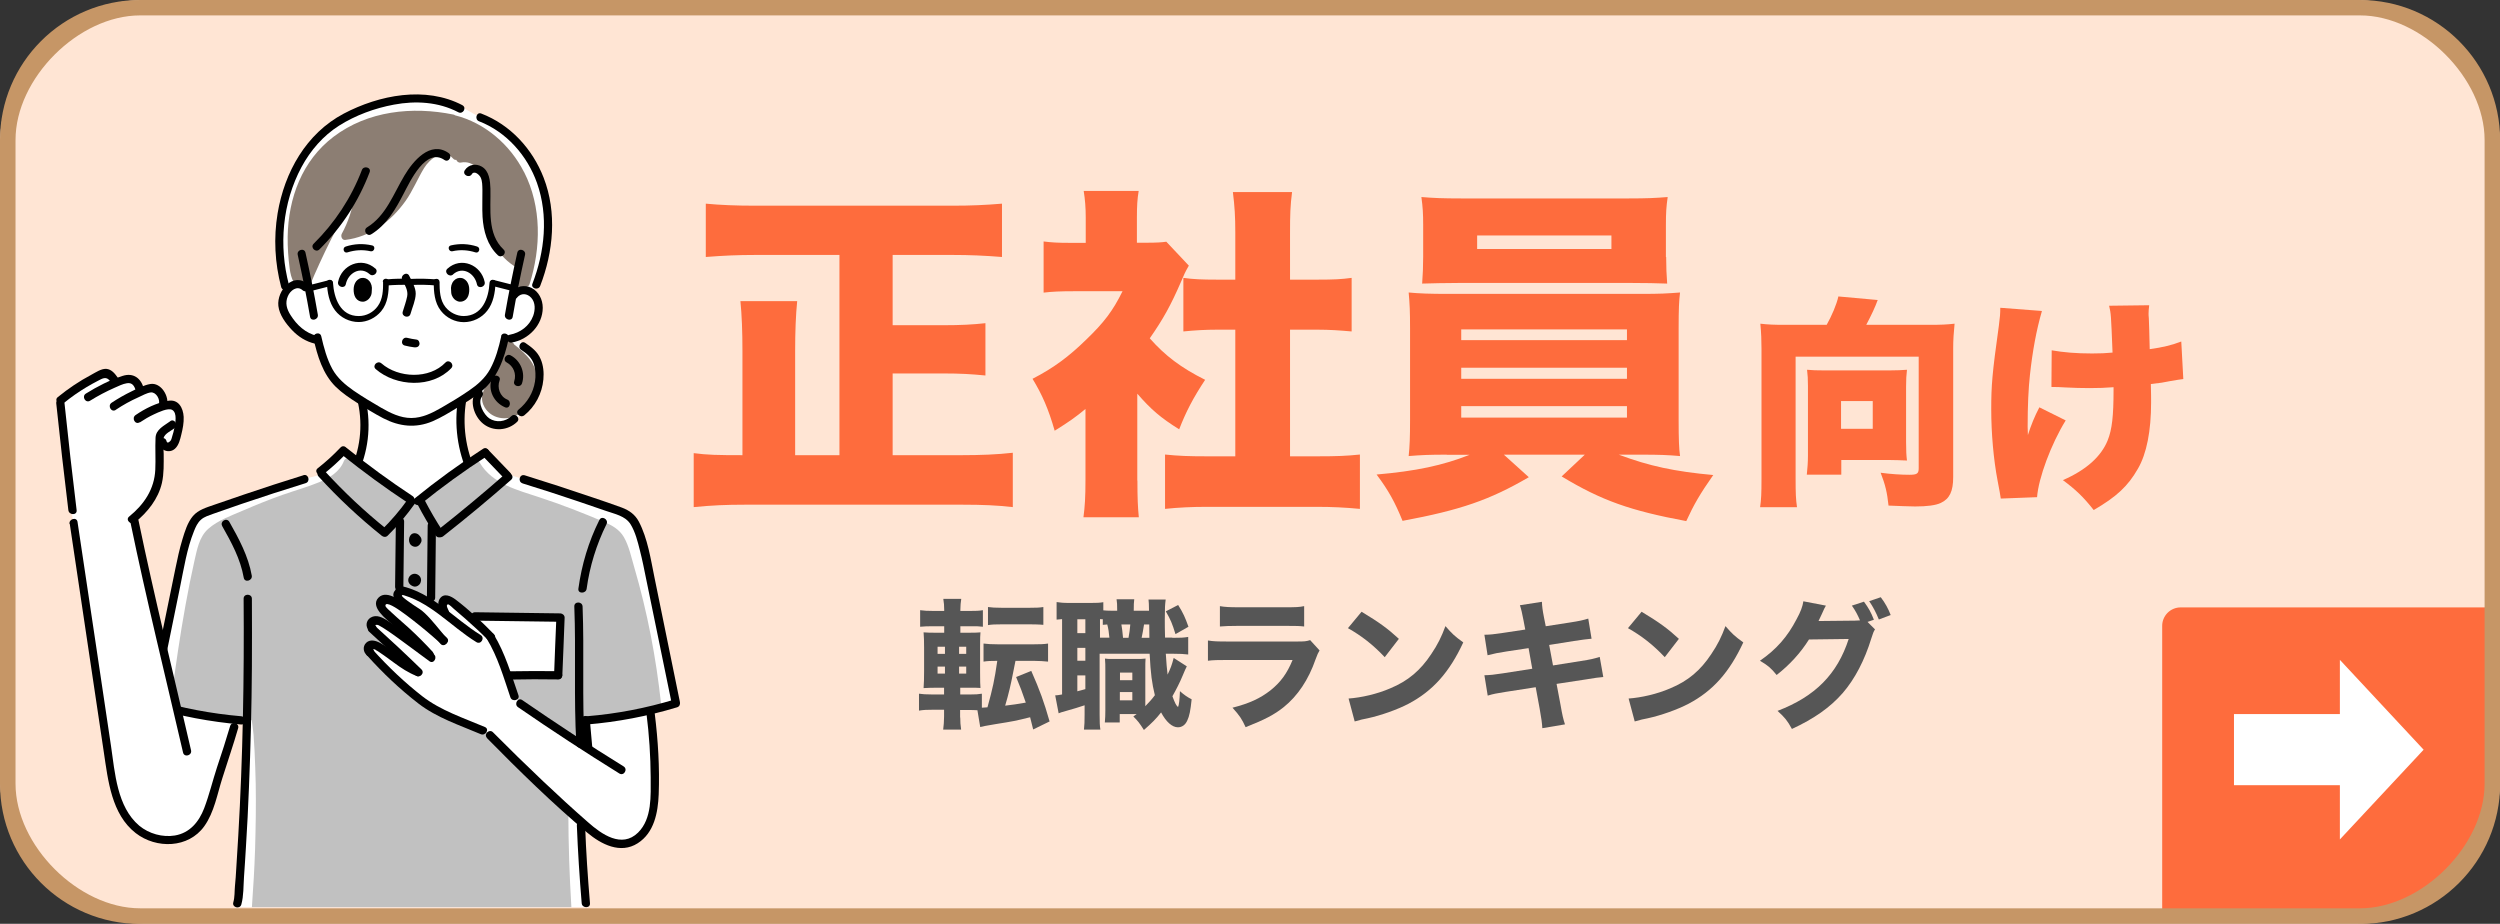
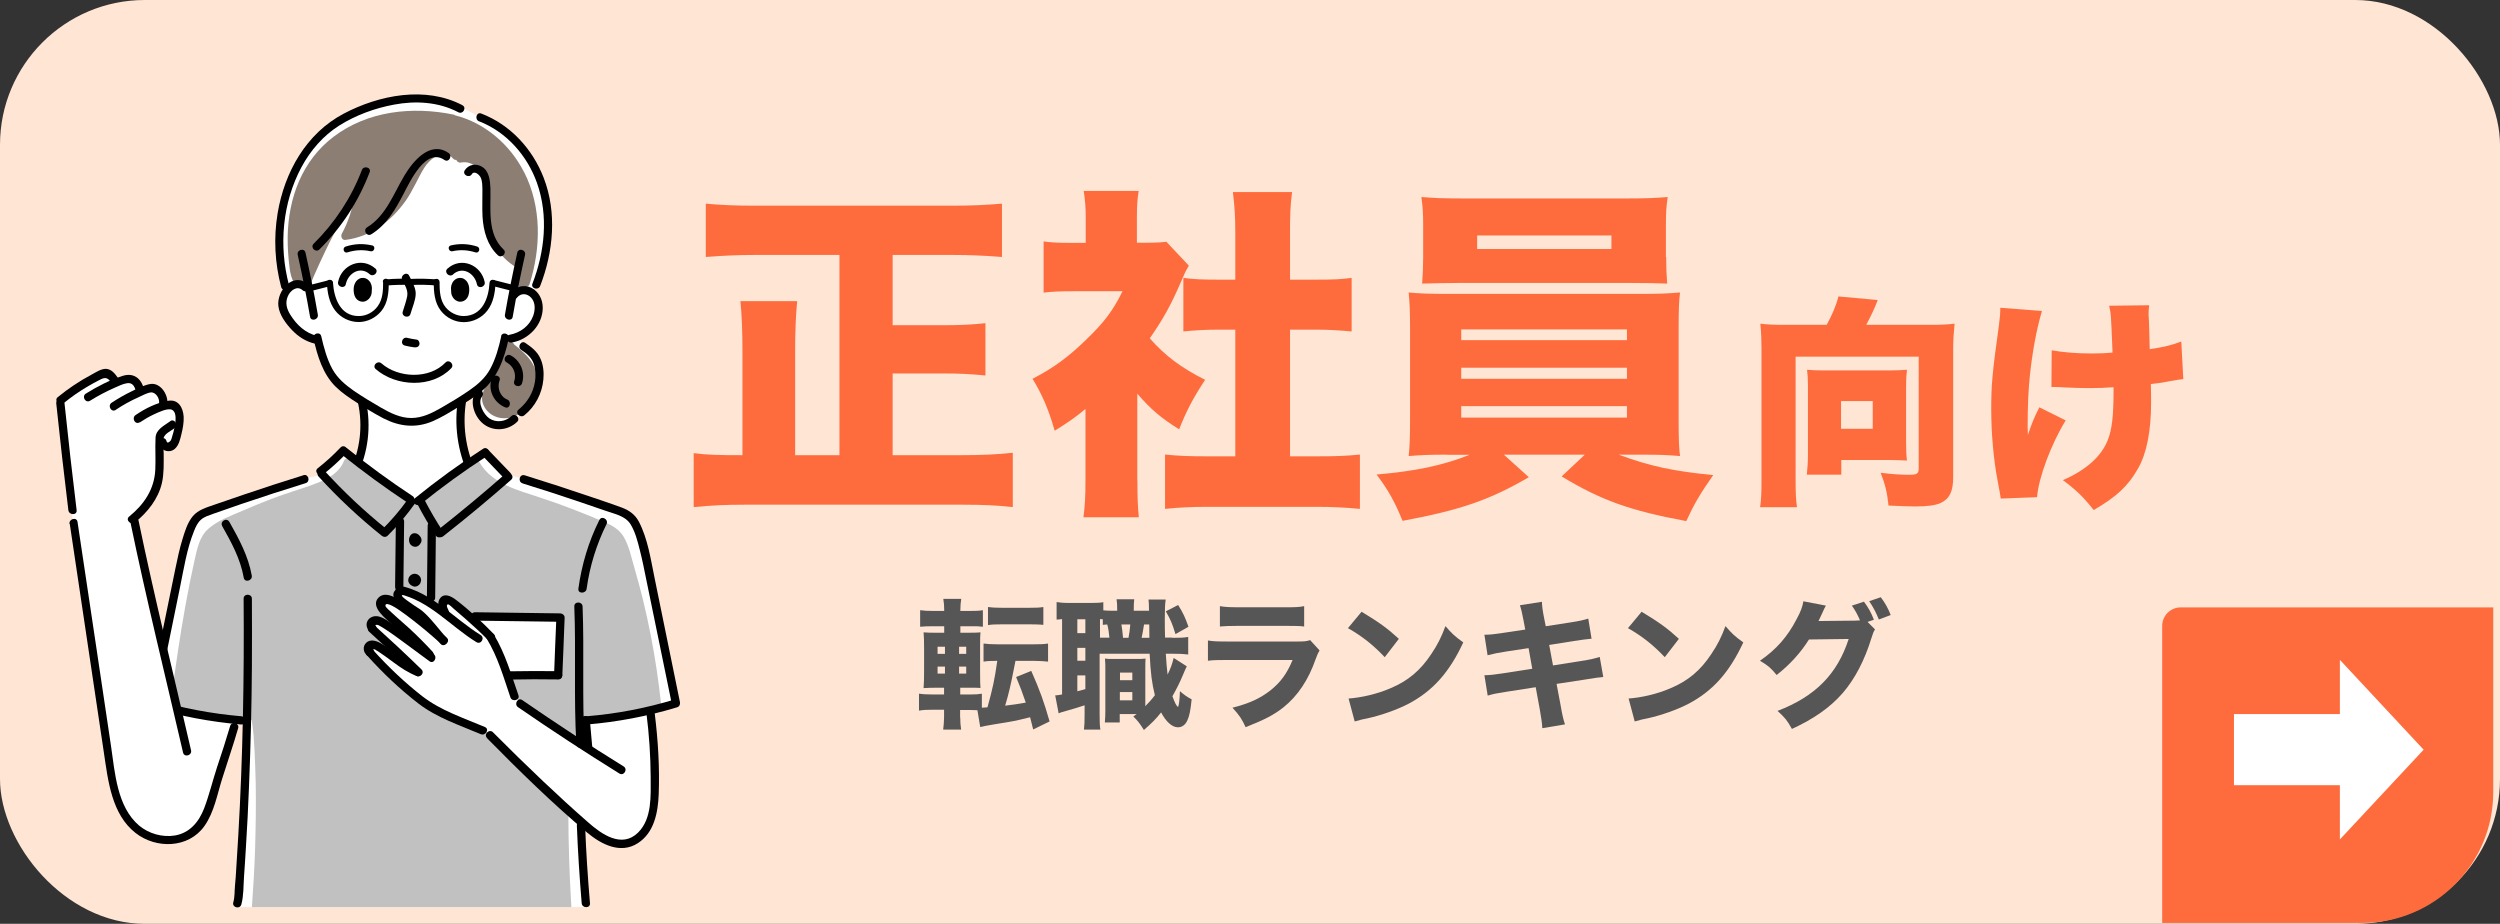
<svg xmlns="http://www.w3.org/2000/svg" id="_レイヤー_2" data-name="レイヤー 2" viewBox="0 0 196.41 72.58">
  <rect x="0" y="0" width="196.41" height="72.58" fill="#333333" stroke="none" />
  <defs>
    <style>
      .cls-1 {
        fill: #fe6c3d;
      }

      .cls-2 {
        fill: #8c7e73;
      }

      .cls-3 {
        fill: #c1c1c1;
      }

      .cls-4 {
        fill: #fff;
      }

      .cls-5 {
        fill: #c69666;
      }

      .cls-6 {
        fill: #ffe5d4;
      }

      .cls-7 {
        fill: #565656;
      }
    </style>
  </defs>
  <g id="_レイヤー_1-2" data-name="レイヤー 1">
    <g>
      <g>
        <rect class="cls-6" x="0" width="196.41" height="72.58" rx="11.38" ry="11.38" />
        <path class="cls-1" d="M171.32,47.72h24.56v14.5c0,5.68-4.61,10.29-10.29,10.29h-15.72v-23.34c0-.8.65-1.45,1.45-1.45Z" />
        <polygon class="cls-4" points="190.41 58.9 183.83 51.84 183.83 56.1 175.51 56.1 175.51 61.69 183.83 61.69 183.83 65.95 190.41 58.9" />
-         <path class="cls-5" d="M185.41,1.21c4.85,0,9.79,4.94,9.79,9.79v50.57c0,4.85-4.94,9.79-9.79,9.79H11.01c-4.85,0-9.79-4.94-9.79-9.79V11.01C1.21,6.16,6.16,1.21,11.01,1.21M185.41,0H11.01C4.93,0,0,4.93,0,11.01v50.57c0,6.08,4.93,11.01,11.01,11.01h174.4c6.08,0,11.01-4.93,11.01-11.01V11.01C196.41,4.93,191.49,0,185.41,0h0Z" />
      </g>
      <g>
        <path class="cls-7" d="M75.44,56.36c0,.34.02.62.07.96h-1.41c.04-.34.07-.64.07-1.02v-.54h-.86c-.48,0-.76.01-1.11.07v-1.33c.31.04.51.06,1.03.06h.94v-.53h-.48c-.51,0-.74.01-1.13.03.03-.4.04-.76.04-1.31v-1.88c0-.55-.01-.8-.04-1.19.35.03.51.03,1.12.03h.5v-.51h-.85c-.5,0-.69.01-1.04.04v-1.3c.31.04.55.06,1.12.06h.77v-.09c0-.32-.02-.56-.07-.86h1.41c-.04.26-.07.53-.07.86v.09h.67c.56,0,.79-.01,1.1-.06v1.3c-.33-.04-.45-.04-1.02-.04h-.75v.51h.68c.52,0,.69-.01.9-.03-.02.22-.03.46-.03,1.09v2.05c0,.71.01.98.03,1.23-.24-.02-.4-.02-.95-.02h-.64v.53h.81c.41,0,.57-.01.89-.06v1.1l.44-.03c.42-1.53.55-2.12.77-3.65-.53,0-.75.01-1.08.06v-1.42c.32.04.62.06,1.13.06h2.82c.51,0,.8-.01,1.12-.06v1.42c-.32-.03-.66-.06-1.12-.06h-1.44q-.03.17-.2,1c-.15.79-.34,1.62-.61,2.52.73-.09.88-.11,1.62-.24-.29-.85-.43-1.22-.76-2.01l1.19-.48c.68,1.54,1,2.43,1.44,3.97l-1.29.63c-.12-.48-.13-.54-.24-.96-1.16.29-1.33.32-2.71.54-.8.13-.96.17-1.21.23l-.22-1.32c-.2-.01-.4-.02-.68-.02h-.68v.6ZM73.66,50.81v.56h.58v-.56h-.58ZM73.66,52.37v.55h.58v-.55h-.58ZM75.91,51.37v-.56h-.56v.56h.56ZM75.91,52.92v-.55h-.56v.55h.56ZM77.62,47.69c.31.04.55.06,1.1.06h2.15c.55,0,.79-.01,1.1-.06v1.4q-.12,0-.26-.02c-.15-.01-.47-.02-.84-.02h-2.15c-.52,0-.79.01-1.1.06v-1.41Z" />
        <path class="cls-7" d="M92.11,50.11c.68,0,.87-.01,1.24-.07v1.38c-.37-.04-.56-.06-1.24-.06h-.52c.04.69.09,1.22.14,1.64.24-.51.32-.7.48-1.31l1.03.66c-.1.2-.13.26-.33.74-.21.51-.52,1.12-.8,1.61.2.54.29.72.44.85.08-.17.12-.54.15-1.25.3.27.58.47.92.64-.09.89-.18,1.33-.34,1.66-.15.35-.42.54-.74.54-.45,0-.93-.43-1.32-1.17-.42.53-.69.8-1.35,1.38-.33-.52-.48-.72-.83-1.06.12-.08.15-.11.26-.19h-1.33v.66h-1.17c.03-.33.04-.58.04-.95v-3.11c0-.48,0-.59-.03-.96.19.03.3.03.67.03h1.84c.28,0,.4,0,.68-.03-.02.26-.02.39-.02.96v2.78c.32-.33.52-.55.75-.86-.23-.95-.33-1.67-.41-3.26h-3.93v4.76c0,.62.01.89.06,1.2h-1.29c.04-.34.05-.66.05-1.21v-.7c-.47.15-.91.3-1.34.41-.52.15-.54.15-.7.22l-.27-1.41c.11,0,.22-.01.54-.07v-5.92c-.19.01-.28.02-.43.04v-1.38c.25.04.51.07,1,.07h1.65c.52,0,.74-.01,1.02-.06v.64c.18.02.36.03.59.03h.5c0-.52-.01-.64-.05-.9h1.39c-.03.26-.04.41-.04.9h1.2c-.01-.56-.01-.62-.04-.88h1.35c-.05.4-.07.6-.07,1.57,0,.45,0,.74.02,1.42h.56ZM84.64,49.74h.63v-1.09h-.63v1.09ZM84.64,51.91h.63v-1.01h-.63v1.01ZM84.64,54.31c.26-.07.33-.08.63-.17v-1.08h-.63v1.24ZM87.16,50.11c-.04-.43-.08-.72-.17-1.05-.15.01-.2.01-.35.03v-.44c-.1,0-.13,0-.22-.01v1.46h.74ZM87.98,55.02h.98v-.65h-.98v.65ZM87.99,53.44h.97v-.6h-.97v.6ZM88.66,50.11c.07-.35.11-.69.14-1.05h-.7c.05.32.09.54.13,1.05h.43ZM90.3,50.11c0-.14,0-.48-.01-1.05h-.41c-.07.44-.11.69-.19,1.05h.61ZM92.56,47.53c.4.64.55.98.81,1.71l-1.02.58c-.26-.85-.38-1.13-.76-1.79l.97-.5Z" />
        <path class="cls-7" d="M94.9,50.32c.47.07.68.08,1.66.08h5.3c.64,0,.75-.01,1.07-.11l.74.81c-.12.2-.17.31-.31.69-.56,1.62-1.41,2.88-2.5,3.76-.75.6-1.5.99-3,1.58-.3-.65-.45-.88-1.03-1.53,1.33-.34,2.17-.73,2.98-1.36.8-.64,1.3-1.32,1.74-2.39h-5.01c-.9,0-1.23.01-1.64.06v-1.6ZM95.83,47.62c.4.07.76.09,1.52.09h3.61c.89,0,1.1-.01,1.5-.09v1.6c-.37-.04-.54-.05-1.47-.05h-3.66c-.7,0-1.14.02-1.49.05v-1.6Z" />
        <path class="cls-7" d="M106.97,48.06c1.42.86,2.05,1.32,2.93,2.13l-1.11,1.44c-.91-.97-1.84-1.69-2.89-2.28l1.08-1.3ZM105.94,54.88c1.01-.07,2.27-.36,3.28-.8,1.4-.58,2.38-1.41,3.23-2.7.5-.74.79-1.33,1.11-2.19.52.6.72.79,1.4,1.28-1.09,2.35-2.39,3.81-4.3,4.82-.88.46-2.15.91-3.2,1.14q-.28.05-.48.1c-.25.06-.32.08-.55.15l-.48-1.8Z" />
        <path class="cls-7" d="M119.71,48.82q-.17-.91-.3-1.27l1.73-.27c.01.35.05.67.17,1.27l.13.65,1.94-.3c.71-.11.97-.17,1.4-.3l.26,1.58q-.48.04-1.39.18l-1.94.31.3,1.61,2.2-.35c.73-.11,1.02-.18,1.47-.32l.28,1.58q-.38.02-1.44.2l-2.23.34.31,1.64c.15.86.21,1.1.35,1.54l-1.78.3c-.01-.32-.08-.84-.21-1.54l-.31-1.68-2.38.37c-.68.11-.93.15-1.39.29l-.26-1.6c.45-.01.73-.04,1.45-.15l2.31-.36-.29-1.62-1.72.26c-.77.12-.89.15-1.5.3l-.25-1.61c.48-.01.68-.03,1.49-.15l1.72-.26-.12-.63Z" />
        <path class="cls-7" d="M128.97,48.06c1.42.86,2.05,1.32,2.93,2.13l-1.11,1.44c-.91-.97-1.84-1.69-2.89-2.28l1.08-1.3ZM127.94,54.88c1.01-.07,2.27-.36,3.28-.8,1.4-.58,2.38-1.41,3.23-2.7.5-.74.79-1.33,1.11-2.19.52.6.72.79,1.4,1.28-1.09,2.35-2.39,3.81-4.3,4.82-.88.46-2.15.91-3.2,1.14q-.28.05-.48.1c-.25.06-.32.08-.55.15l-.48-1.8Z" />
        <path class="cls-7" d="M147.3,49.46c-.11.17-.14.26-.28.69-.53,1.73-1.3,3.2-2.25,4.3-.99,1.13-2.24,2.01-3.99,2.82-.36-.66-.55-.89-1.13-1.42,2.97-1.14,4.69-2.88,5.59-5.65l-3.12.04c-.67,1.07-1.53,2-2.54,2.79-.46-.56-.66-.73-1.31-1.12,1.29-.89,2.16-1.88,2.88-3.27.32-.58.47-1,.53-1.4l1.77.34c-.05.08-.17.3-.32.66-.1.22-.14.31-.26.55l2.86-.03c.12,0,.23-.01.4-.02-.19-.44-.35-.75-.64-1.16l.95-.31c.37.51.54.81.78,1.42l-.5.17.59.59ZM147.76,46.92c.35.46.59.9.78,1.4l-.93.35c-.22-.55-.47-1.02-.76-1.44l.91-.31Z" />
      </g>
      <g>
        <g>
          <path class="cls-1" d="M65.95,20.03h-6.61c-1.36,0-2.5.05-3.89.16v-4.19c1.14.11,2.42.16,3.86.16h15.55c1.39,0,2.56-.05,3.86-.16v4.19c-1.36-.11-2.56-.16-3.86-.16h-4.73v5.52h4c1.33,0,2.31-.05,3.29-.16v4.11c-1.12-.11-1.99-.16-3.29-.16h-4v6.42h5.44c1.44,0,2.77-.05,4-.19v4.27c-1.2-.14-2.39-.19-3.97-.19h-17.05c-1.52,0-2.61.05-4.05.19v-4.24c1.06.14,1.85.16,3.83.16v-8.16c0-1.55-.05-2.86-.16-3.94h4.46c-.11,1.09-.16,2.42-.16,3.92v8.18h3.48v-15.72Z" />
          <path class="cls-1" d="M89.36,37.76c0,1.39.03,2.04.11,2.88h-4.35c.11-.84.16-1.55.16-2.99v-5.52c-.79.65-1.25.98-2.42,1.71-.49-1.71-.98-2.83-1.74-4.08,1.69-.87,2.88-1.77,4.24-3.1,1.36-1.31,2.07-2.23,2.83-3.78h-3.83c-1.06,0-1.71.03-2.37.11v-4.02c.62.08,1.09.11,2.09.11h1.22v-2.01c0-.73-.05-1.39-.16-2.07h4.32c-.11.63-.14,1.22-.14,2.09v1.98h.73c.84,0,1.25-.03,1.58-.08l1.77,1.88c-.3.52-.38.71-.62,1.28-.79,1.82-1.39,2.91-2.45,4.43,1.2,1.36,2.45,2.31,4.35,3.26-.95,1.44-1.5,2.5-2.04,3.89-1.47-.92-2.2-1.55-3.29-2.8v6.83ZM101.35,35.85h2.17c1.47,0,2.28-.03,3.32-.14v4.27c-1.14-.11-2.23-.16-3.29-.16h-8.84c-1.03,0-2.15.05-3.18.16v-4.27c1.06.11,1.9.14,3.26.14h2.26v-9.95h-1.41c-.92,0-1.79.05-2.67.14v-4.21c.73.11,1.5.14,2.67.14h1.41v-3.67c0-1.31-.05-2.07-.19-3.21h4.65c-.14,1.06-.16,1.79-.16,3.21v3.67h2.15c1.31,0,1.88-.03,2.69-.14v4.21c-.9-.08-1.74-.14-2.69-.14h-2.15v9.95Z" />
          <path class="cls-1" d="M113.66,35.72c-1.36,0-2.01.03-2.99.11.08-.73.11-1.47.11-2.85v-7.15c0-1.39-.03-1.98-.11-2.85.82.08,1.74.11,2.99.11h15.34c1.39,0,1.96-.03,2.99-.11-.08.68-.11,1.28-.11,2.85v7.15c0,1.52.03,2.28.11,2.85-.9-.08-1.63-.11-2.99-.11h-1.82c2.39.9,4.43,1.33,7.42,1.6-1.03,1.47-1.52,2.31-2.12,3.62-4.38-.82-6.63-1.6-9.79-3.51l1.82-1.71h-6.36l1.96,1.77c-3.07,1.79-5.36,2.58-9.92,3.43-.6-1.47-1.09-2.37-2.04-3.64,3.1-.27,5.19-.71,7.31-1.55h-1.79ZM130.9,20.19c0,.76.03,1.47.08,2.09-.84-.03-1.69-.05-2.83-.05h-13.54c-1.17,0-2.04.03-2.88.05.05-.68.08-1.36.08-2.09v-2.53c0-.84-.03-1.39-.14-2.18.98.08,1.69.11,3.1.11h13.21c1.36,0,2.07-.03,3.04-.11-.11.76-.14,1.25-.14,2.18v2.53ZM114.8,26.72h13.02v-.84h-13.02v.84ZM114.8,29.76h13.02v-.87h-13.02v.87ZM114.8,32.81h13.02v-.9h-13.02v.9ZM116.05,18.5v1.06h10.55v-1.06h-10.55Z" />
        </g>
        <g>
          <path class="cls-1" d="M143.51,25.52c.39-.69.78-1.59.92-2.23l3.09.28c-.21.58-.48,1.15-.9,1.95h4.99c.87,0,1.33-.02,1.95-.09-.07.71-.11,1.26-.11,1.93v10.13c0,1.1-.28,1.7-.97,2.02-.39.19-1.08.28-2.02.28-.37,0-1.36-.04-2.09-.07-.11-1.03-.25-1.63-.62-2.58.8.11,1.64.16,2.25.16s.74-.09.74-.51v-8.77h-9.67v9.62c0,1.13.02,1.59.11,2.21h-2.9c.09-.62.11-1.08.11-2.21v-10.26c0-.65-.02-1.2-.09-1.95.6.07,1.06.09,1.93.09h3.29ZM149.75,34.75c0,.67.02,1.04.07,1.43-.48-.02-.97-.04-1.36-.04h-3.8v1.15h-2.71c.05-.5.09-.94.09-1.5v-5.48c0-.53-.02-.85-.07-1.26.44.04.74.05,1.29.05h5.22c.57,0,.92-.02,1.34-.05-.05.41-.07.78-.07,1.33v4.37ZM144.64,33.69h2.49v-2.18h-2.49v2.18Z" />
          <path class="cls-1" d="M160.42,24.44c-.44,1.52-.74,3.17-.94,5.02-.12,1.1-.18,2.42-.18,4.07,0,0,0,.16.02.65.25-.78.51-1.43.9-2.18l2.07,1.03c-1.15,1.86-2.14,4.53-2.25,6.03l-2.85.11q-.05-.37-.25-1.4c-.32-1.68-.5-3.73-.5-5.61s.07-2.78.6-6.58c.09-.67.11-.94.11-1.4l3.25.25ZM161.18,27.52c.9.16,1.91.25,3.18.25.65,0,1.1-.02,1.61-.07-.12-3.01-.12-3.04-.27-3.68l3.15-.04c-.04.34-.05.48-.05.67,0,.07,0,.18.02.34.02.34.04,1.17.07,2.44,1.03-.14,1.75-.32,2.48-.6l.16,2.95c-.3.04-.41.05-1.03.16-.64.12-.67.14-1.52.23.02.85.02,1.03.02,1.43,0,2.26-.35,4.05-1.04,5.23-.78,1.36-1.66,2.19-3.47,3.24-.81-1.03-1.4-1.59-2.42-2.35,1.84-.8,3.01-1.86,3.52-3.13.34-.85.46-1.89.46-3.96v-.21c-.69.05-1.13.07-1.89.07-.67,0-1.24-.02-1.86-.05q-.58-.04-1.13-.04l.02-2.88Z" />
        </g>
      </g>
      <g>
        <g>
          <path class="cls-4" d="M27.52,37.64c1.03,1.15,2.29,2.1,3.69,2.76.33.16.67.3,1.03.35.48.08.98,0,1.44-.15,1.43-.43,2.67-1.44,3.38-2.75.06-.11.11-.22.13-.33.02-.15-.03-.3-.08-.45-.37-1.1-.71-2.22-.88-3.37-.17-1.15-.17-2.34.13-3.46-.02.09-1.37.13-1.53.14-.53.04-1.06.08-1.6.12-1.04.07-2.09.11-3.13.14-.4,0-1.14-.13-1.5.03-.33.15-.11.71-.08,1.02.08.96.05,1.93-.1,2.89-.16,1.05-.46,2.08-.89,3.06Z" />
          <path d="M28.13,31.66c.39,1.82.16,3.73-.66,5.41-.18.38.38.71.56.33.9-1.84,1.15-3.9.72-5.91-.09-.41-.72-.24-.63.17h0Z" />
          <path d="M35.99,31.33c-.33,2.04-.05,4.08.8,5.97.17.38.73.05.56-.33-.77-1.71-1.03-3.61-.73-5.46.07-.41-.56-.59-.63-.17h0Z" />
          <path class="cls-4" d="M52.93,53.95s-.03-.07-.05-.1c-.57-3.07-1.23-6.13-1.88-9.18-.17-.81-.35-1.63-.63-2.41-.23-.64-.43-1.41-.97-1.81-.54-.4-1.2-.61-1.85-.81-2.48-.77-4.96-1.54-7.45-2.31-.83-.26-1.6-.86-2.11-1.56-1.82,1.25-3.64,2.49-5.46,3.74-1.92-1.34-3.76-2.69-5.68-4.03-.62.48-.89,1.33-1.56,1.72-.26.15-.55.22-.85.29-2.69.65-5.32,1.56-7.84,2.71-.36.16-.72.34-1.03.59-.31.26-.55.6-.74.96-.33.64-.52,1.34-.69,2.04-.92,3.72-1.66,7.48-2.22,11.27.46.26.92.5,1.42.66,0,.03,0,.06,0,.1.04,0,.08.02.12.03-.03.33.01.67.04.99.06.66.16,1.32.27,1.97.22,1.32.46,2.63.75,3.94.07.32.15.64.23.96.08.3.15.63.27.92.06.12.16.22.3.23.15,0,.28-.09.37-.2.19-.23.35-.49.5-.75.29-.53.5-1.1.7-1.67.22-.62.44-1.23.64-1.85.39-1.19.74-2.4,1-3.63.27-.03.54-.06.81-.09-.05,1.5-.1,3.03-.15,4.54-.06,1.81-.12,3.62-.26,5.42-.12,1.55-.25,3.09-.38,4.64h27.64c-.16-1.75-.3-3.49-.43-5.24.01,0,.02,0,.03.01-.08-.53-.14-1.07-.19-1.61.51.44,1.04.89,1.63,1.22,1.18.67,2.52.58,3.36-.56.92-1.25.82-2.85.79-4.33-.03-1.61-.13-3.22-.3-4.82.23-.04.45-.08.67-.14-.02-.07-.03-.14-.05-.21.13-.03.26-.05.39-.08.27-.05.62-.07.87-.19.49-.24.06-1.02-.04-1.38Z" />
          <path class="cls-3" d="M19.61,56.6c.07,0,.12,0,.17-.03.03.18.13,1.05.14,1.14.03.43.05.86.08,1.29.04.86.07,1.71.09,2.57.03,1.72,0,3.43-.05,5.15-.05,1.52-.14,3.03-.25,4.55h25.1c-.15-2.47-.23-4.94-.24-7.41,0-.27-.27-.36-.46-.29-.88-1.04-1.8-2.04-2.77-2.99-1.03-1.01-2.17-1.91-3.1-3.01-.04-.05-.09-.08-.14-.1-.04-.05-.09-.1-.18-.12-2.11-.57-4.09-1.55-5.81-2.89-.85-.66-1.63-1.4-2.33-2.2-.36-.42-.7-.85-1.02-1.3-.02-.03-.21-.25-.19-.28.03-.05.39-.01.41-.01.32.05.61.23.88.41.35.23.68-.34.33-.56-.01,0-.02-.01-.03-.02-.02-.04-.05-.08-.1-.11-.38-.28-.93-.8-1-1.3-.11-.82.99.04,1.24.19.26.16.51-.1.48-.33.05-.13.02-.29-.13-.38-.36-.22-.75-.57-.85-.99-.05-.23-.04-.5.2-.61.26-.11.55.13.75.28.32.23.63-.26.38-.52,0-.03,0-.06,0-.09-.08-.44.57-.2.78-.14.31.09.61.2.9.33.44.19.85.43,1.24.71,0,0,0,.02,0,.02.05.19.21.25.36.22.27.09.5-.3.3-.55.07-.21.18-.26.33-.13.09.06.19.11.28.17.16.1.33.2.49.3.34.22.67.45.99.7.05.1.14.17.28.17,2.28,0,4.55.05,6.83.14-.08,1.52-.16,3.04-.24,4.56-1.21.04-2.4-.28-3.61-.07-.33.05-.28.46-.05.59.2.46.38,1.1.7,1.48.31.36.91.55,1.31.79,1.04.61,2.03,1.28,2.98,2.02.15.24.6.19.6-.15.01-.04.01-.09,0-.14,0-.37-.02-.74-.02-1.11,2.03-.24,4.05-.52,6.06-.85.21-.03.27-.22.22-.37-.39-3.64-1.08-7.24-2.11-10.76-.23-.78-.41-1.67-.82-2.38-.35-.6-.94-.93-1.56-1.19-1.65-.7-3.33-1.36-5.04-1.92-1.72-.57-3.73-1.05-4.72-2.73-.1-.17-.28-.19-.41-.12-.03,0-.05.02-.08.04-1.44.91-2.86,1.87-4.24,2.87-.05.03-.08.07-.1.12-.46.17-.95-.19-1.35-.42-.45-.25-.9-.51-1.33-.78-.87-.54-1.7-1.15-2.41-1.9-.07-.07-.14-.1-.21-.1-.16-.12-.44-.09-.54.15-.32.86-1.15,1.35-1.96,1.68-.92.38-1.9.65-2.84.98-1.04.37-2.07.78-3.08,1.22-.92.4-2.02.78-2.78,1.46-.72.64-.88,1.64-1.09,2.54-.26,1.15-.49,2.31-.7,3.48-.43,2.36-.76,4.73-1.1,7.1-.06.45-.13.88.37,1.08.55.22,1.26.26,1.84.35,1.31.22,2.62.39,3.94.51Z" />
          <path d="M23.83,37.34c-1.57.49-3.13.99-4.68,1.52-.78.26-1.55.53-2.33.8-.6.21-1.24.39-1.66.88-.43.51-.64,1.21-.83,1.84-.23.75-.39,1.52-.55,2.29-.33,1.63-.67,3.26-1,4.88-.38,1.87-.77,3.75-1.15,5.62-.04.18.05.35.23.4,2.31.7,4.68,1.14,7.08,1.35.42.03.42-.62,0-.65-2.34-.2-4.65-.64-6.91-1.32.08.13.15.27.23.4.63-3.08,1.26-6.16,1.89-9.25.3-1.46.53-2.98,1.09-4.37.13-.33.28-.67.56-.91.26-.23.62-.33.94-.45.74-.26,1.49-.52,2.24-.78,1.67-.57,3.35-1.11,5.03-1.63.4-.12.23-.75-.17-.63h0Z" />
          <path d="M17.45,41.32c.73,1.29,1.44,2.59,1.7,4.07.07.41.7.24.63-.17-.27-1.53-1.01-2.89-1.76-4.22-.21-.37-.77-.04-.56.33h0Z" />
          <path d="M19.14,47.05c.05,6.21-.06,12.41-.42,18.61-.05.87-.1,1.73-.16,2.6-.03.45-.05.9-.1,1.34-.04.43-.01.88-.13,1.29-.12.4.51.58.63.17.19-.68.16-1.46.21-2.16.05-.77.11-1.55.15-2.32.1-1.58.18-3.15.24-4.73.13-3.15.21-6.3.23-9.45.01-1.79.01-3.57,0-5.36,0-.42-.66-.42-.65,0h0Z" />
          <path d="M45.32,64.86c.08,2.04.21,4.07.38,6.1.03.41.69.42.65,0-.17-2.03-.31-4.06-.38-6.1-.02-.42-.67-.42-.65,0h0Z" />
          <path d="M47.09,40.85c-.85,1.7-1.39,3.51-1.65,5.4-.06.41.6.41.65,0,.24-1.76.77-3.47,1.56-5.07.19-.37-.38-.7-.56-.33h0Z" />
          <path d="M45.12,47.65c.14,3.6-.05,7.2.16,10.8.02.42.68.42.65,0-.21-3.6-.02-7.2-.16-10.8-.02-.42-.67-.42-.65,0h0Z" />
          <path d="M41.03,37.97c1.48.46,2.96.93,4.42,1.43.72.24,1.44.49,2.16.74.68.24,1.52.39,1.93,1.05.37.6.56,1.36.73,2.04.19.74.34,1.49.49,2.24.32,1.54.63,3.08.95,4.62.36,1.75.72,3.51,1.08,5.26.08-.13.15-.27.23-.4-2.25.68-4.56,1.13-6.91,1.32-.41.03-.42.69,0,.65,2.4-.2,4.77-.65,7.08-1.35.18-.05.26-.22.23-.4-.67-3.26-1.33-6.53-2-9.79-.3-1.46-.53-3.06-1.23-4.4-.3-.56-.75-.88-1.33-1.1-.75-.28-1.51-.53-2.27-.79-1.78-.61-3.57-1.19-5.37-1.75-.4-.12-.57.5-.17.63h0Z" />
          <g>
            <path d="M31.31,46.66c2.43.53,4.08,2.54,6.12,3.79.36.22.69-.34.33-.56-2.09-1.29-3.78-3.32-6.28-3.86-.41-.09-.58.54-.17.63h0Z" />
            <path d="M31.26,46.21c-.98.58.3,1.51.81,1.83,1.04.64,1.75,1.62,2.54,2.54.27.32.73-.14.46-.46-.55-.64-1.08-1.36-1.69-1.94-.24-.23-.51-.41-.79-.58-.09-.06-1.13-.75-1.01-.82.36-.21.03-.78-.33-.56h0Z" />
            <path d="M34.02,51.24c-.62-.68-1.28-1.34-1.96-1.96-.29-.26-.58-.51-.87-.77-.16-.14-.31-.28-.46-.42-.09-.09-.45-.38-.45-.5-.01-.43,1.04.31,1.17.4.33.23.65.47.97.72.76.59,1.5,1.21,2.22,1.85.31.28.77-.18.46-.46-.91-.82-1.85-1.59-2.84-2.32-.55-.4-1.84-1.54-2.53-.82-.69.72.65,1.71,1.11,2.12.95.83,1.86,1.69,2.71,2.63.28.31.74-.15.46-.46h0Z" />
            <path d="M29,49.63c1.24,1.12,2.46,2.26,3.65,3.42.3.29.76-.17.46-.46-1.19-1.16-2.41-2.3-3.65-3.42-.31-.28-.77.18-.46.46h0Z" />
            <path d="M29.46,49.11c.14-.04.26-.02.37.06.09.05.17.1.26.15.14.09.29.19.43.28.36.24.7.5,1.05.75.72.53,1.45,1.07,2.17,1.6.34.25.66-.32.33-.56-1.2-.89-2.38-1.84-3.64-2.64-.38-.24-.86-.5-1.31-.23-.38.23-.43.74-.11,1.04.31.29.77-.17.46-.46h0Z" />
            <path d="M28.86,51.52c1.22,1.36,2.56,2.63,4.01,3.75,1.45,1.12,3.23,1.7,4.9,2.41.38.16.71-.4.33-.56-1.67-.71-3.46-1.29-4.91-2.41-1.4-1.09-2.69-2.32-3.88-3.64-.28-.31-.74.15-.46.46h0Z" />
            <path d="M29.31,51.03c.08-.04.16-.02.23.05.09.05.18.1.26.16.13.08.26.17.38.26.27.19.54.39.81.59.54.4,1.09.76,1.72,1.01.39.16.56-.47.17-.63-1.12-.47-1.95-1.39-3.02-1.96-.33-.18-.78-.31-1.09-.01-.29.27-.24.75.06.98.33.25.79-.2.46-.46h0Z" />
            <path d="M35.26,48c-.05-.12-.27-.48-.07-.52.09-.02.39.29.45.34.31.26.62.53.93.8.61.54,1.21,1.09,1.78,1.67.29.3.75-.16.46-.46-.94-.97-1.95-1.92-3.02-2.73-.35-.26-.89-.54-1.22-.09-.29.39-.05.94.13,1.32.17.38.74.05.56-.33h0Z" />
            <path d="M38.24,50.18c.87,1.42,1.33,3.05,1.86,4.61.14.39.77.22.63-.17-.56-1.61-1.04-3.3-1.93-4.76-.22-.36-.78-.03-.56.33h0Z" />
          </g>
          <g>
            <path d="M38.26,57.99c2.52,2.56,5.12,5.11,7.88,7.43,1.09.91,2.6,1.7,3.96.83,1.3-.83,1.59-2.41,1.65-3.84.08-2.11-.05-4.24-.31-6.34-.05-.41-.7-.42-.65,0,.21,1.66.32,3.33.33,5,0,1.44.12,3.24-.99,4.34-1.28,1.26-2.87.13-3.93-.81-1.2-1.05-2.38-2.13-3.54-3.23-1.33-1.26-2.64-2.54-3.93-3.84-.29-.3-.76.16-.46.46h0Z" />
            <path d="M45.69,56.56c.08.75.12,1.5.2,2.24.04.41.7.42.65,0-.08-.75-.12-1.5-.2-2.24-.04-.41-.7-.42-.65,0h0Z" />
            <path d="M40.7,55.56c2.61,1.8,5.27,3.54,7.96,5.21.36.22.69-.34.33-.56-2.7-1.67-5.35-3.41-7.96-5.21-.35-.24-.67.33-.33.56h0Z" />
          </g>
          <path d="M26.75,35.16c-.56.59-1.15,1.13-1.79,1.63-.33.26.14.72.46.46.63-.5,1.23-1.05,1.79-1.63.29-.3-.17-.77-.46-.46h0Z" />
          <path d="M25.03,37.44c1.53,1.68,3.19,3.23,4.96,4.65.14.11.32.13.46,0,.79-.77,1.5-1.62,2.14-2.52.24-.34-.32-.67-.56-.33-.61.86-1.29,1.65-2.04,2.39h.46c-1.77-1.42-3.43-2.97-4.96-4.65-.28-.31-.74.15-.46.46h0Z" />
          <path d="M26.84,35.71c1.69,1.35,3.43,2.63,5.24,3.82.35.23.68-.33.33-.56-1.76-1.16-3.46-2.4-5.1-3.72-.32-.26-.79.2-.46.46h0Z" />
          <path d="M33.05,39.61c1.68-1.36,3.42-2.62,5.23-3.79.35-.23.02-.79-.33-.56-1.86,1.2-3.65,2.5-5.36,3.89-.33.26.14.72.46.46h0Z" />
          <path d="M37.91,35.81c.57.59,1.14,1.18,1.7,1.77.29.3.75-.16.46-.46-.57-.59-1.14-1.18-1.7-1.77-.29-.3-.75.16-.46.46h0Z" />
          <path d="M39.7,37.23c-1.74,1.53-3.52,3.01-5.34,4.44-.33.26.13.72.46.46,1.82-1.43,3.6-2.91,5.34-4.44.31-.28-.15-.74-.46-.46h0Z" />
          <path d="M32.79,39.6c.44.85.92,1.67,1.44,2.47.23.35.79.02.56-.33-.52-.8-1-1.62-1.44-2.47-.19-.37-.76-.04-.56.33h0Z" />
          <path d="M31.1,40.97c-.02,1.71-.04,3.42-.06,5.13,0,.42.65.42.65,0,.02-1.71.04-3.42.06-5.13,0-.42-.65-.42-.65,0h0Z" />
          <path d="M33.6,41.3c-.02,1.88-.04,3.77-.06,5.65,0,.42.65.42.65,0,.02-1.88.04-3.77.06-5.65,0-.42-.65-.42-.65,0h0Z" />
          <path d="M33.01,42.72s.07-.1.09-.15c.05-.16,0-.34-.12-.46h0c-.09-.13-.24-.22-.4-.22-.45,0-.58.64-.3.92.15.15.39.2.57.08.05-.03.08-.07.12-.11,0,0,.01-.01.02-.02,0-.01.02-.02.03-.03Z" />
          <path d="M33.08,45.57c0-.19-.11-.35-.27-.43-.02-.01-.04-.02-.06-.03-.37-.15-.77.22-.66.6.04.12.13.23.24.29.07.05.16.08.26.09.17,0,.34-.11.42-.25.02-.03.03-.07.04-.11.02-.05.03-.1.03-.15Z" />
          <path d="M37.33,48.76c2.24.03,4.47.06,6.71.09-.11-.11-.22-.22-.33-.33-.07,1.51-.12,3.02-.18,4.52-.02.42.63.42.65,0,.07-1.51.12-3.02.18-4.52,0-.18-.16-.32-.33-.33-2.24-.03-4.47-.06-6.71-.09-.42,0-.42.65,0,.65h0Z" />
          <path d="M40.04,53.39c1.27-.03,2.55-.03,3.82-.01.42,0,.42-.65,0-.65-1.27-.02-2.55-.01-3.82.01-.42,0-.42.66,0,.65h0Z" />
          <g>
            <path class="cls-4" d="M15.7,64.52c-.57.75-1.43,1.28-2.36,1.42-.93.14-1.92-.13-2.63-.74-.64-.56-.76-1.53-1.26-2.22-.41-.57-.54-1.3-.65-2-1.09-6.69-2.06-13.32-3.06-20.02-.48-3.2-.72-6.53-.91-9.76.76-.53,1.53-1.04,2.31-1.53.21-.13.43-.27.68-.33.24-.06.52-.05.73.09.2.14.31.37.41.6.22-.13.44-.21.69-.28.25-.07.53-.06.75.06.28.16.42.48.55.78.23-.06.48-.07.71-.14.1-.03.21-.06.31-.06.27,0,.51.21.64.45.13.24.17.52.24.78.35-.02.73.03.97.29.11.12.17.27.21.42.18.68.09,1.4-.09,2.08-.08.29-.19.59-.43.76-.08.06-.18.1-.28.09-.08,0-.16-.05-.22-.09-.2-.13-.37-.32-.47-.55.01.61-.07,1.3-.05,1.92,0,.48.02.97-.08,1.45-.26,1.19-1.17,2.11-2.04,2.97,1.53,6.15,3.02,12.17,4.47,18.34.41,1.76.85,3.41.9,5.22Z" />
            <g>
              <g>
                <path d="M4.42,31.7c.29,2.79.61,5.59.95,8.38.05.41.7.42.65,0-.34-2.79-.66-5.58-.95-8.38-.04-.41-.7-.42-.65,0h0Z" />
                <path d="M5.01,31.67c.56-.46,1.16-.88,1.78-1.25.29-.17.58-.34.88-.49.4-.21.69-.4,1,.04.24.34.81.01.56-.33-.21-.3-.47-.62-.87-.66-.4-.03-.84.28-1.18.46-.94.5-1.82,1.09-2.64,1.76-.33.26.14.72.46.46h0Z" />
                <path d="M7.08,31.48c.61-.38,1.25-.72,1.91-1.01.3-.13.65-.31.97-.36.44-.08.61.23.71.6.11.41.73.23.63-.17-.21-.82-.82-1.28-1.66-1.01-1.02.33-1.99.83-2.89,1.39-.36.22-.03.79.33.56h0Z" />
                <path d="M9.09,32.2c.57-.38,1.16-.71,1.79-.99.27-.12.67-.35.97-.38.42-.04.75.56.63.92-.12.4.51.57.63.17.23-.75-.45-1.9-1.31-1.75-.5.09-1.02.36-1.47.58-.54.26-1.06.56-1.56.89-.35.23-.02.8.33.56h0Z" />
                <path d="M10.98,33.19c.36-.24.73-.46,1.12-.64.33-.15,1.11-.54,1.44-.34.4.25.23,1.03.16,1.41-.04.22-.1.45-.17.66-.03.1-.06.25-.12.33-.08.1-.27.28-.33.04-.1-.41-.73-.23-.63.17.14.57.85.84,1.3.43.3-.27.41-.75.5-1.13.11-.44.2-.91.18-1.37-.04-.72-.42-1.41-1.23-1.26-.91.16-1.79.6-2.55,1.12-.34.24-.02.8.33.56h0Z" />
                <path d="M13.38,33.09c-.49.36-1.13.64-1.16,1.3-.04.83.02,1.67-.02,2.51-.07,1.53-.88,2.73-2.05,3.68-.33.26.14.72.46.46.98-.79,1.82-1.84,2.11-3.09.17-.75.14-1.53.14-2.3,0-.37-.1-.91,0-1.26.09-.32.57-.54.84-.74.33-.25,0-.81-.33-.56h0Z" />
              </g>
              <g>
                <path d="M5.48,41.15c.89,5.99,1.79,11.98,2.68,17.97.33,2.2.6,4.85,2.5,6.33,1.62,1.26,4.15,1.2,5.39-.54.78-1.09,1.02-2.53,1.42-3.78.41-1.31.86-2.6,1.24-3.92.12-.4-.51-.58-.63-.17-.32,1.09-.67,2.17-1.03,3.24-.35,1.07-.61,2.17-1.01,3.22-.41,1.07-1.13,1.94-2.3,2.14-.98.16-2.04-.14-2.8-.77-1.75-1.48-1.91-4.17-2.22-6.27-.41-2.75-.82-5.5-1.23-8.25-.47-3.12-.93-6.23-1.4-9.35-.06-.41-.69-.24-.63.17h0Z" />
                <path d="M10.25,41.05c1.25,6.05,2.74,12.05,4.13,18.07.09.41.72.24.63-.17-1.38-6.02-2.88-12.02-4.13-18.07-.08-.41-.71-.24-.63.17h0Z" />
              </g>
            </g>
          </g>
        </g>
        <g>
          <path class="cls-4" d="M41.88,22.98c.37.35.38.92.35,1.43-.02.29-.04.59-.18.85-.1.18-.25.33-.39.48-.38.37-.78.81-1.31.85.75.27,1.39.84,1.74,1.55.35.72.41,1.57.15,2.32-.22.65-.65,1.21-1.07,1.75-.31.4-.65.81-1.11,1.04-.72.35-1.67.12-2.19-.5-.52-.61-.56-1.59-.24-2.33-1.16,1.27-2.71,2.18-4.38,2.58-.49.12-1,.19-1.5.11-.38-.06-.74-.21-1.09-.37-1.2-.54-2.34-1.19-3.41-1.95-.45-.32-.9-.67-1.22-1.12-.34-.47-.52-1.04-.7-1.59-.16-.49-.27-.93-.43-1.42-.85-.17-1.67-.59-2.17-1.29-.51-.7-.64-1.69-.21-2.44.04-.07.21,0,.18-.08-.71-2.16-1.01-4.48-.63-6.72.38-2.24,1.49-4.39,3.25-5.82.45-.37.95-.69,1.45-.98,1.51-.87,3.17-1.49,4.9-1.66s3.52.12,5.04.98c.35.2.7.41,1.06.59.36.18.71.36,1.06.57,1.61.97,2.88,2.48,3.56,4.23,1.12,2.89.66,6.07-.53,8.93Z" />
          <path class="cls-2" d="M41.17,13.52c-1.09-2.15-3.07-3.87-5.42-4.46-.03-.03-.08-.05-.13-.06-3.23-.66-6.73-.29-9.41,1.74-2.48,1.88-3.56,4.82-3.61,7.86-.01.84.05,1.68.16,2.51.1.72.35,1.63,1.26,1.58.16,0,.25-.1.31-.23,1.01-2.41,2.18-4.75,3.5-7-.15,1.01-.48,1.99-.98,2.91-.1.19.02.51.27.48,1.99-.24,3.6-1.46,4.74-3.06.58-.82.94-1.74,1.46-2.59.43-.71,1.53-1.61,2.28-.74.08.09.16.11.25.1.05.14.19.25.37.21,1.01-.2,1.71.76,1.91,1.63.22.94.08,1.91.15,2.86.12,1.56.93,2.94,2.27,3.74-.05.41-.1.81-.16,1.22-.02.17.16.31.32.32.19,0,.39.01.58.02.14,0,.26-.1.31-.23.91-2.86.96-6.08-.42-8.8Z" />
          <path class="cls-2" d="M40.38,27.03s-.05-.08-.09-.11c-.05-.03-.09-.06-.14-.08-.04-.03-.08-.07-.12-.1-.26-.21-.62.06-.55.31-.05.06-.08.12-.11.19-.09.23-.08.5-.11.75-.06.39-.17.76-.34,1.12-.44.92-1.48,1.77-.86,2.87.53.92,1.69,1.1,2.58.63.94-.5,1.51-1.56,1.55-2.61.05-1.38-.85-2.18-1.81-2.95Z" />
          <g>
            <path d="M23.39,20.02c.36,1.62.69,3.24.97,4.87.07.4.68.23.61-.17-.28-1.63-.61-3.26-.97-4.87-.09-.4-.7-.23-.61.17h0Z" />
            <path d="M40.64,19.85c-.36,1.62-.69,3.24-.97,4.87-.07.4.54.57.61.17.28-1.63.61-3.26.97-4.87.09-.4-.52-.57-.61-.17h0Z" />
            <path d="M39.38,26.42c-.19.87-.44,1.78-.87,2.57-.39.72-1.01,1.25-1.67,1.7-.7.48-1.43.92-2.16,1.34-.73.42-1.51.81-2.37.81s-1.64-.39-2.37-.81c-.73-.42-1.46-.86-2.16-1.34-.66-.46-1.28-.99-1.67-1.7-.43-.79-.67-1.7-.87-2.57-.09-.4-.7-.23-.61.17.3,1.36.73,2.8,1.75,3.8.49.48,1.07.87,1.65,1.24.68.43,1.37.86,2.08,1.23,1.26.65,2.54.8,3.87.24.72-.31,1.39-.73,2.06-1.14.59-.36,1.18-.73,1.72-1.16,1.32-1.06,1.85-2.59,2.21-4.2.09-.4-.52-.57-.61-.17h0Z" />
            <path d="M31.61,21.98c.19.41.47.83.38,1.3-.08.41-.23.81-.35,1.21-.11.39.5.56.61.17.14-.5.4-1.06.41-1.58.01-.48-.31-.99-.51-1.41-.17-.37-.72-.05-.55.32h0Z" />
            <path d="M31.81,27.15c.25.06.49.11.75.14.17.02.34-.04.39-.22.04-.15-.05-.37-.22-.39-.25-.03-.5-.08-.75-.14-.4-.09-.57.52-.17.61h0Z" />
            <path d="M29.52,29c1.59,1.38,4.41,1.52,5.93-.07.28-.29-.16-.74-.45-.45-1.27,1.33-3.7,1.23-5.03.07-.31-.27-.76.18-.45.45h0Z" />
            <path d="M40.62,23.38c.31-.38.8-.34,1.12.02.34.38.31.96.15,1.41-.29.8-1.02,1.34-1.85,1.49-.4.07-.23.68.17.61,1.3-.22,2.43-1.37,2.43-2.73,0-.64-.31-1.28-.9-1.57-.53-.26-1.19-.13-1.57.33-.26.31.19.76.45.45h0Z" />
            <path d="M24.21,22.35c-1.15-1.04-2.48.47-2.34,1.69.08.7.58,1.37,1.06,1.88.5.53,1.11.92,1.82,1.08.4.09.57-.52.17-.61-.91-.21-1.6-.85-2.09-1.63-.3-.47-.45-.96-.21-1.5.18-.42.71-.86,1.15-.46.3.27.75-.17.45-.45h0Z" />
            <path d="M35.54,19.74c.62-.14,1.22-.1,1.82.09.29.09.42-.36.13-.46-.68-.22-1.37-.25-2.07-.09-.3.07-.17.52.13.46h0Z" />
            <path d="M29.23,19.28c-.7-.16-1.39-.13-2.07.09-.29.09-.17.55.13.46.6-.19,1.2-.23,1.82-.09.3.07.43-.39.13-.46h0Z" />
            <path d="M36.75,22.23c-.09-.19-.29-.36-.5-.39-.23-.04-.45.05-.6.22-.18.2-.25.49-.21.75,0,.14.01.27.06.4.09.22.24.38.46.46.22.08.46.02.63-.13.18-.16.25-.4.27-.63.02-.23,0-.47-.11-.68Z" />
            <path d="M35.6,21.55c.74-.66,1.69-.08,1.87.78.08.4.69.23.61-.17-.28-1.36-1.86-2.02-2.93-1.05-.3.27.15.72.45.45h0Z" />
            <path d="M27.9,22.23c.09-.19.29-.36.5-.39.23-.04.45.05.6.22.18.2.25.49.21.75,0,.14-.01.27-.06.4-.09.22-.24.38-.46.46-.22.08-.46.02-.63-.13-.18-.16-.25-.4-.27-.63-.02-.23,0-.47.11-.68Z" />
            <path d="M29.49,21.1c-1.07-.96-2.65-.3-2.93,1.05-.08.4.53.57.61.17.18-.86,1.13-1.44,1.87-.78.3.27.75-.17.45-.45h0Z" />
            <path d="M35.24,12.02c-1.44-1-2.8.65-3.46,1.76-.86,1.43-1.45,3.17-2.94,4.08-.35.21-.03.76.32.55,1.22-.74,1.92-1.98,2.56-3.21.5-.95,1.74-3.64,3.2-2.63.34.23.65-.32.32-.55h0Z" />
            <path d="M28.43,13.36c-.83,2.18-2.13,4.15-3.79,5.79-.29.29.16.73.45.45,1.74-1.72,3.08-3.78,3.95-6.07.15-.38-.47-.55-.61-.17h0Z" />
            <path d="M37.06,13.69c.22-.33.62.06.71.27.13.29.12.63.13.95.01.71-.03,1.42.01,2.13.07,1.11.37,2.22,1.2,3.01.3.28.75-.17.45-.45-1.3-1.23-.99-3.17-1.03-4.78-.02-.62-.09-1.39-.68-1.73-.46-.27-1.04-.17-1.33.28-.23.34.32.66.55.32h0Z" />
            <path d="M36.34,8.27c-2.91-1.53-6.55-.81-9.34.66-2.95,1.56-4.65,4.6-5.19,7.83-.32,1.93-.22,3.9.28,5.79.1.39.72.23.61-.17-.81-3.06-.52-6.45.99-9.26.71-1.31,1.69-2.45,2.95-3.25,1.3-.82,2.8-1.37,4.31-1.65,1.7-.32,3.5-.22,5.06.6.36.19.68-.36.32-.55h0Z" />
            <path d="M37.64,9.53c2.15.83,3.79,2.7,4.55,4.85.91,2.57.61,5.4-.36,7.91-.15.38.47.55.61.17,1.04-2.68,1.33-5.77.27-8.5-.88-2.27-2.61-4.16-4.9-5.04-.38-.15-.55.47-.17.61h0Z" />
            <path d="M40.94,27.48c.45.3.84.61,1.01,1.15.13.43.15.91.08,1.35-.14.88-.6,1.64-1.29,2.2-.32.26.13.7.45.45.86-.69,1.4-1.72,1.5-2.82.05-.54,0-1.11-.22-1.61-.24-.57-.7-.92-1.2-1.26-.34-.23-.66.32-.32.55h0Z" />
            <path d="M37.43,30.7c-.61.78-.18,2.02.53,2.59.79.64,1.95.55,2.67-.15.29-.28-.16-.73-.45-.45-.46.45-1.2.54-1.74.18-.42-.29-.96-1.22-.57-1.72.25-.32-.19-.77-.45-.45h0Z" />
            <path d="M38.64,29.72c-.34.92.16,1.91,1.04,2.28.38.16.54-.46.17-.61-.58-.24-.81-.94-.6-1.5.14-.38-.47-.55-.61-.17h0Z" />
            <path d="M39.8,28.47c.54.29.79.9.6,1.48-.13.39.48.55.61.17.28-.84-.11-1.79-.89-2.2-.36-.19-.68.36-.32.55h0Z" />
            <g>
              <path d="M34.07,22.14c.01.8.06,1.63.57,2.28.43.55,1.1.89,1.8.89.71,0,1.41-.34,1.84-.9.49-.62.61-1.43.66-2.2.02-.31-.46-.3-.48,0-.07,1.23-.57,2.61-2.03,2.62-.55,0-1.09-.28-1.43-.7-.45-.56-.46-1.31-.47-1.99,0-.31-.48-.31-.48,0h0Z" />
              <path d="M38.67,22.46c.51.13,1.02.26,1.53.39.3.08.42-.38.13-.46-.51-.13-1.02-.26-1.53-.39-.3-.08-.42.38-.13.46h0Z" />
              <path d="M34.28,21.95c-.65-.05-1.29-.07-1.94-.04-.3.01-.31.49,0,.48.65-.03,1.29-.02,1.94.04.3.03.3-.45,0-.48h0Z" />
              <path d="M30.1,22.14c0,.66-.02,1.36-.42,1.91-.34.48-.9.78-1.49.78-1.46.01-1.95-1.41-2.03-2.62-.02-.3-.49-.31-.48,0,.04.76.17,1.55.64,2.17.44.58,1.14.92,1.86.92.68,0,1.33-.33,1.76-.84.55-.66.6-1.51.61-2.33,0-.31-.47-.31-.48,0h0Z" />
              <path d="M25.85,22.01c-.51.13-1.02.26-1.53.39-.3.08-.17.53.13.46.51-.13,1.02-.26,1.53-.39.3-.08.17-.53-.13-.46h0Z" />
              <path d="M30.36,22.43c.65-.05,1.29-.07,1.94-.04.31.01.31-.46,0-.48-.65-.03-1.29-.02-1.94.04-.3.03-.31.5,0,.48h0Z" />
            </g>
          </g>
        </g>
      </g>
    </g>
  </g>
</svg>